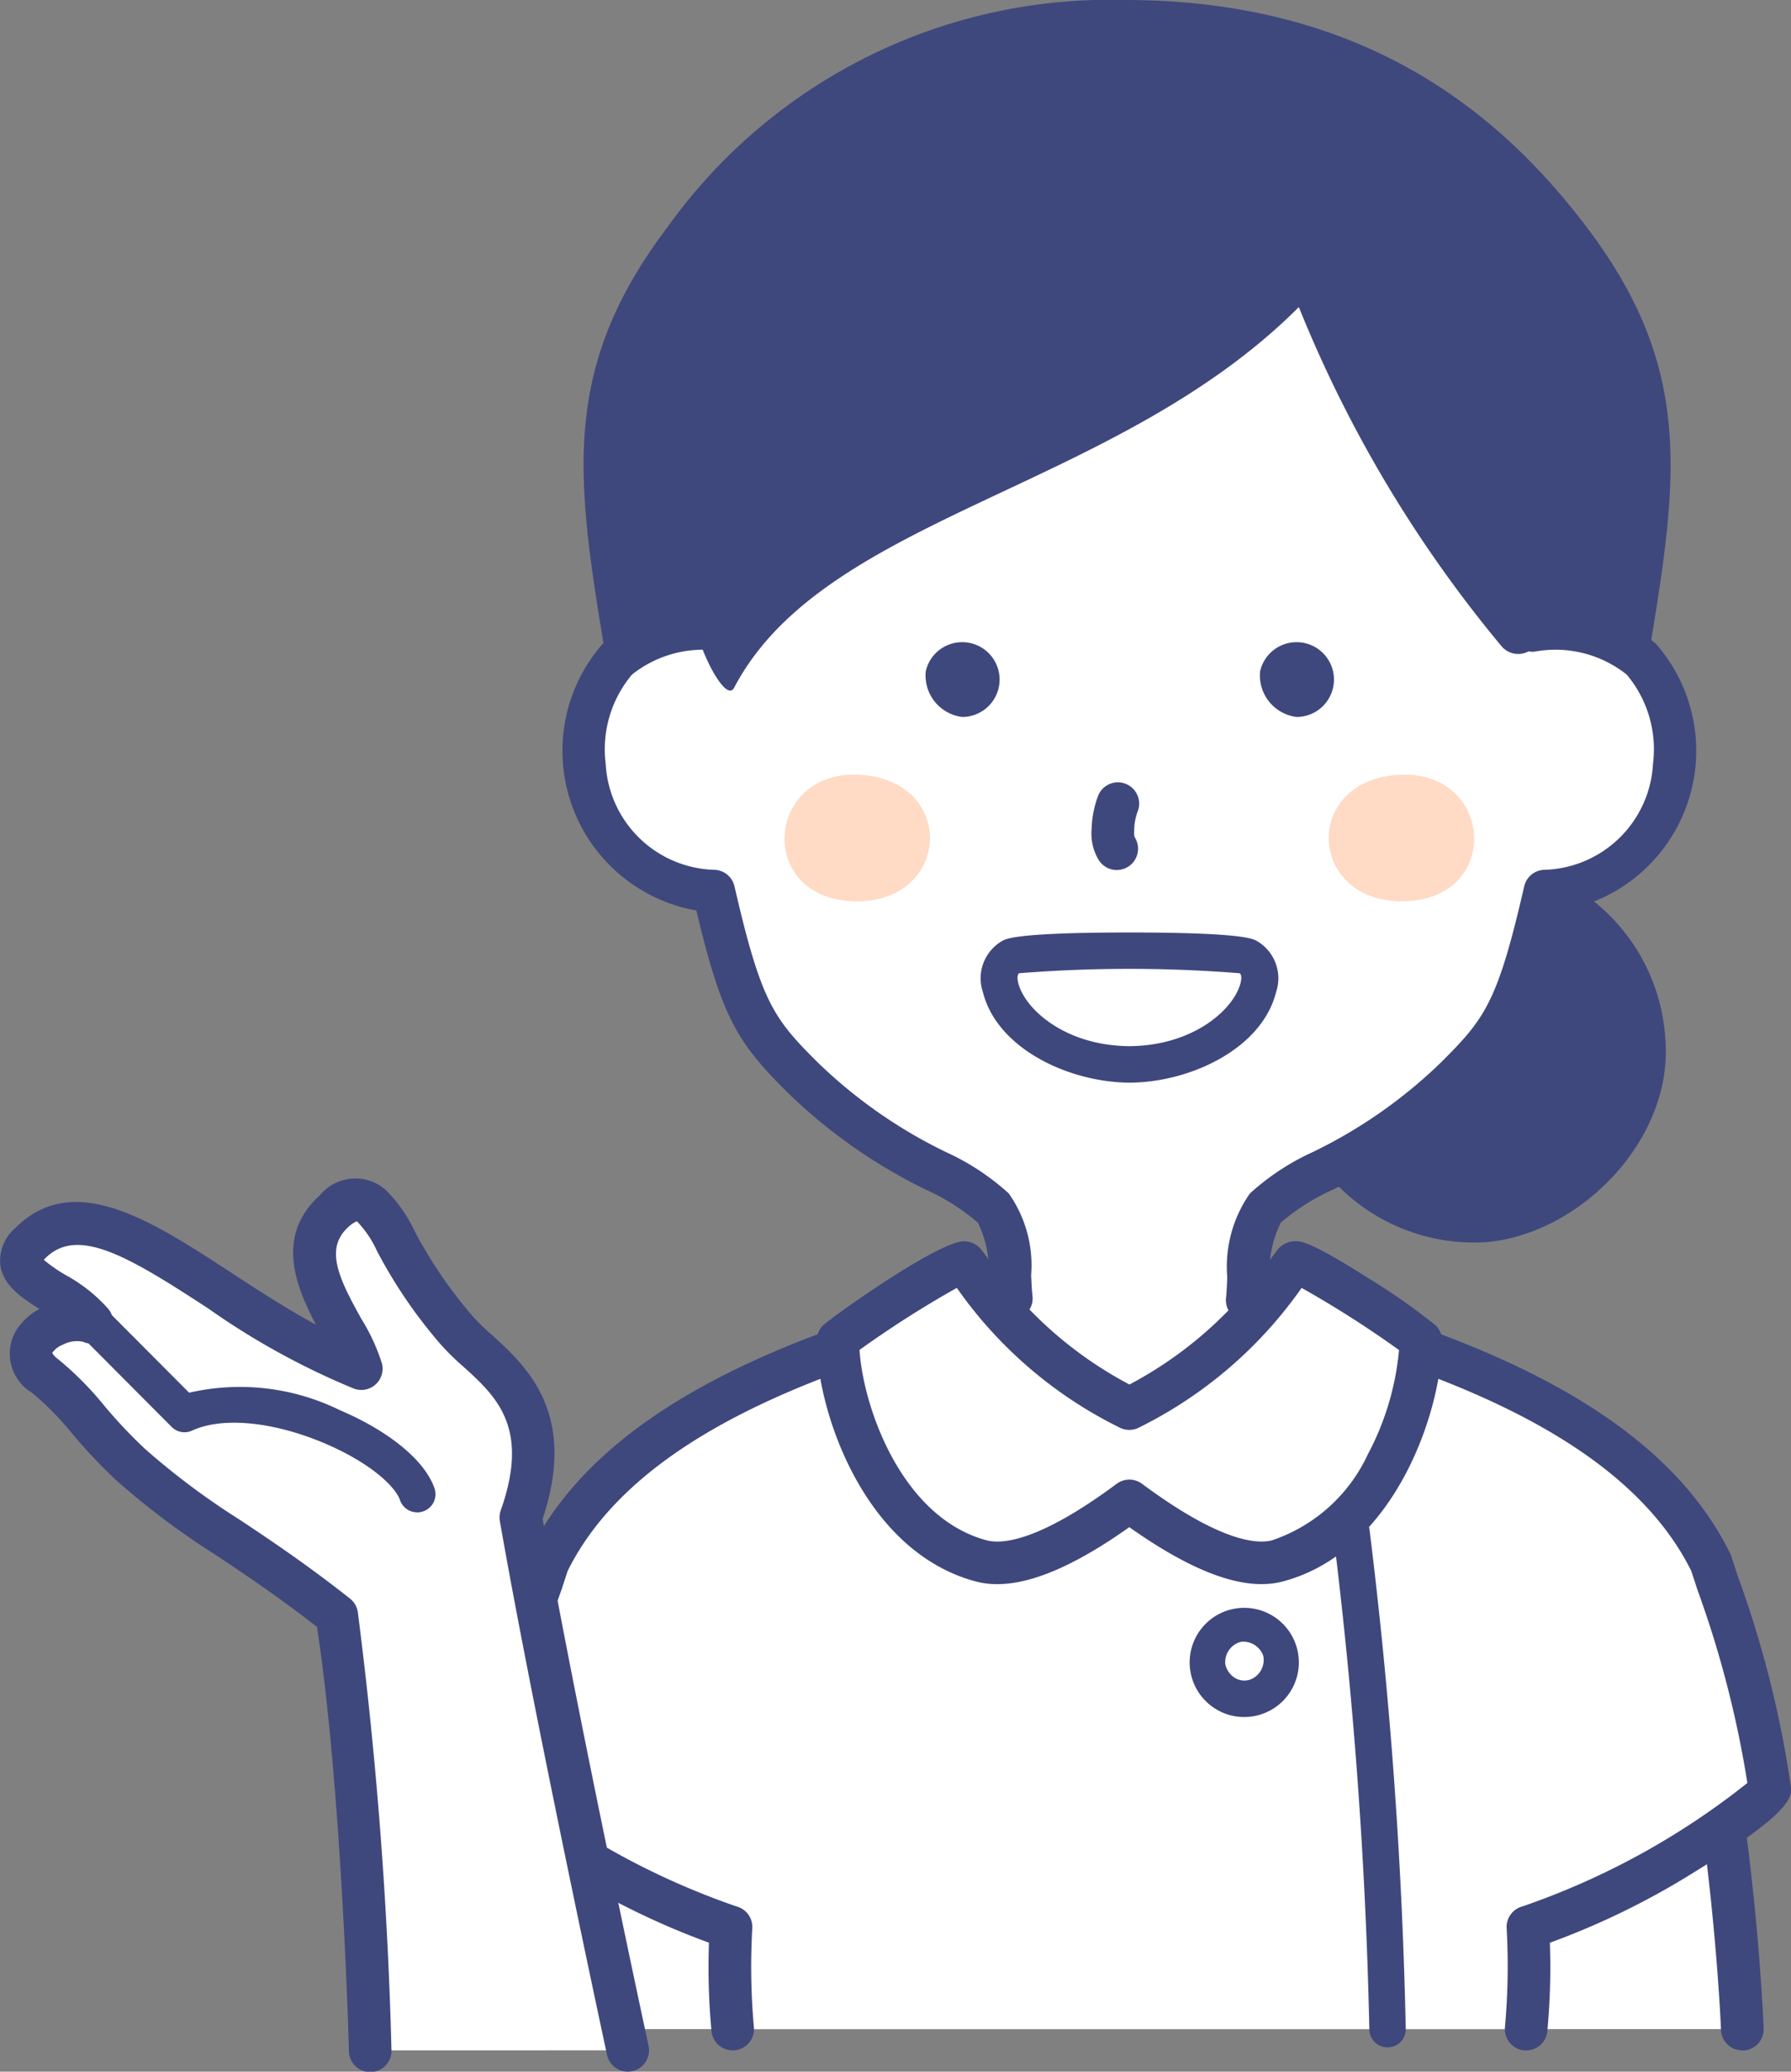
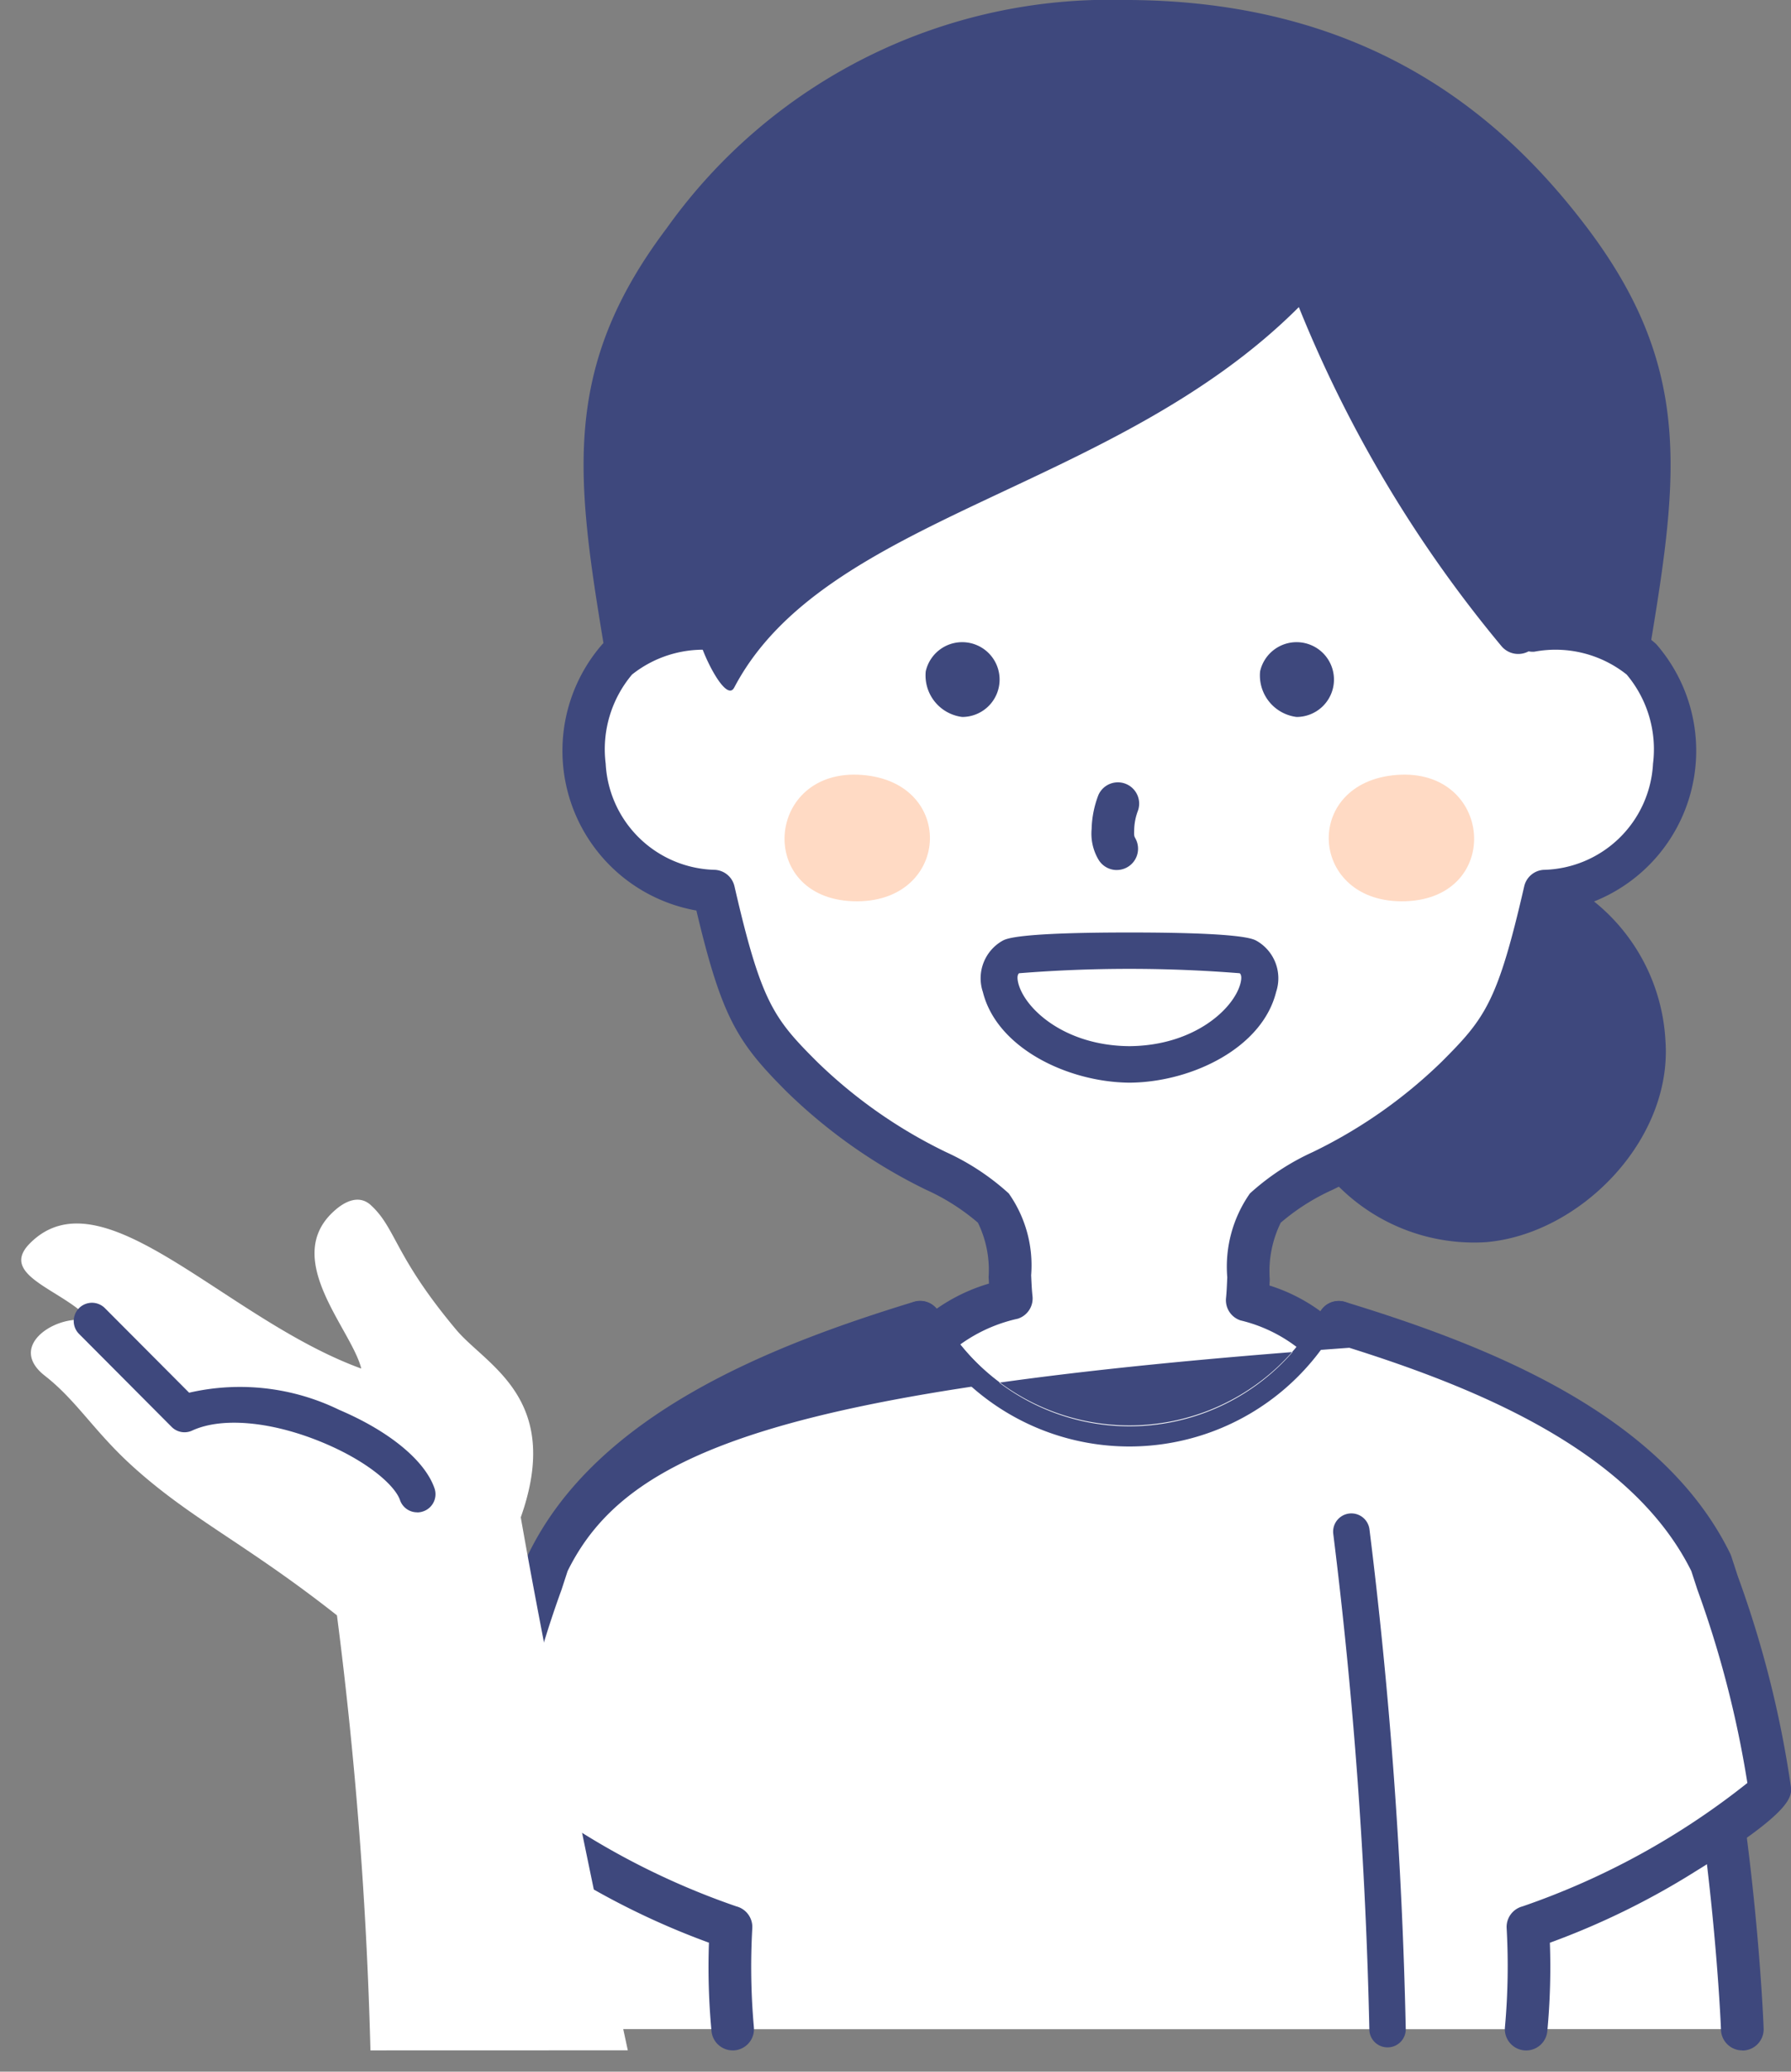
<svg xmlns="http://www.w3.org/2000/svg" width="69.167" height="80" viewBox="0 0 69.167 80">
  <rect x="0" y="0" width="69.167" height="80" fill="#808080" stroke="none" />
  <defs>
    <clipPath id="clip-path">
      <rect id="長方形_197" data-name="長方形 197" width="69.167" height="80" fill="none" />
    </clipPath>
  </defs>
  <g id="visual_ico_01" transform="translate(-5)">
    <g id="グループ_277" data-name="グループ 277" transform="translate(5)">
      <g id="グループ_276" data-name="グループ 276" clip-path="url(#clip-path)">
        <path id="パス_1612" data-name="パス 1612" d="M136.607,28.512c-1.446,9.3-11.082,11.535-18.313,12.063-.437.033-.864.059-1.28.08a.08.08,0,0,0-.023,0,.114.114,0,0,0-.028,0c-.418-.021-.845-.047-1.282-.08-7.234-.531-16.867-2.759-18.311-12.063C96,19.722,94.476,15.085,99.214,8.807A20.993,20.993,0,0,1,116.9,0h.181c9.208.059,14.4,4.456,17.684,8.807,4.738,6.278,3.212,10.915,1.845,19.705" transform="translate(-73.462)" fill="#3e487d" />
        <path id="パス_1613" data-name="パス 1613" d="M225.806,148.811a7.4,7.4,0,1,0-6.952,7.782c3.63-.293,7.231-3.931,6.952-7.782" transform="translate(-161.488 -108.624)" fill="#3e487d" />
        <path id="パス_1614" data-name="パス 1614" d="M138.189,55.566A5.172,5.172,0,0,1,133.2,60.44c-1.064,4.625-1.6,5.36-3.411,7.175-3.167,3.165-6.135,3.745-7.386,5.062-.735.775-.589,2.475-.7,3.555a6.5,6.5,0,0,1,3.641,2.4,12.132,12.132,0,0,1,1.122,7.13c-3.137.094-15.7.094-18.834,0a12.132,12.132,0,0,1,1.122-7.13c.613-1.1,2.153-1.925,3.839-2.463-.12-1.054.026-2.731-.695-3.489-1.251-1.317-4.219-1.9-7.386-5.062-1.815-1.815-2.348-2.55-3.411-7.175A5.172,5.172,0,0,1,96.1,55.566c-.148-2.888,1.066-5.569,5.468-5.186-.765-5.837-.066-14.143.953-16.369h29.247c1.019,2.226,1.719,10.532.953,16.369,4.4-.383,5.616,2.3,5.468,5.186" transform="translate(-73.528 -26.026)" fill="#fff" />
        <path id="パス_1615" data-name="パス 1615" d="M114.364,83.974c-3.927,0-7.853-.024-9.442-.072a.822.822,0,0,1-.793-.737,12.8,12.8,0,0,1,1.221-7.613,6.9,6.9,0,0,1,3.691-2.636c0-.083-.008-.167-.012-.253a4.153,4.153,0,0,0-.413-2.1,8.321,8.321,0,0,0-2.008-1.274,20.662,20.662,0,0,1-5.364-3.772c-1.906-1.906-2.513-2.846-3.5-7.008a6.265,6.265,0,0,1-3.628-10.289,5.427,5.427,0,0,1,3.844-1.377c-.6-5.9.085-13.566,1.133-15.854a.822.822,0,0,1,.747-.48h29.247a.822.822,0,0,1,.747.48c1.047,2.288,1.732,9.951,1.133,15.854a5.425,5.425,0,0,1,3.844,1.377,6.265,6.265,0,0,1-3.628,10.289c-.987,4.162-1.593,5.1-3.5,7.008a20.662,20.662,0,0,1-5.364,3.773,8.319,8.319,0,0,0-2.008,1.274,4.255,4.255,0,0,0-.425,2.174c0,.085-.007.169-.011.251a6.708,6.708,0,0,1,3.5,2.561,12.8,12.8,0,0,1,1.222,7.614.822.822,0,0,1-.793.737c-1.589.048-5.515.072-9.442.072m9.417-.893h0Zm-18.077-.8c3.734.072,13.585.072,17.32,0a10.716,10.716,0,0,0-1.084-5.928,5.793,5.793,0,0,0-3.183-2.016.822.822,0,0,1-.557-.865c.024-.23.035-.506.048-.8a4.928,4.928,0,0,1,.875-3.237,9.377,9.377,0,0,1,2.432-1.6,18.964,18.964,0,0,0,4.97-3.482c1.681-1.681,2.163-2.305,3.191-6.778a.822.822,0,0,1,.746-.636,4.327,4.327,0,0,0,4.228-4.1h0a4.478,4.478,0,0,0-1.018-3.442,4.416,4.416,0,0,0-3.559-.883.822.822,0,0,1-.886-.926c.721-5.5.1-12.884-.706-15.44H100.41c-.809,2.556-1.427,9.945-.706,15.44a.822.822,0,0,1-.886.926,4.415,4.415,0,0,0-3.559.883,4.478,4.478,0,0,0-1.018,3.442,4.327,4.327,0,0,0,4.228,4.1.822.822,0,0,1,.746.636c1.029,4.473,1.511,5.1,3.192,6.778a18.963,18.963,0,0,0,4.97,3.482,9.37,9.37,0,0,1,2.431,1.6,4.82,4.82,0,0,1,.864,3.156c.013.3.026.576.052.806a.821.821,0,0,1-.567.875,6,6,0,0,0-3.37,2.08,10.714,10.714,0,0,0-1.083,5.927" transform="translate(-70.85 -23.348)" fill="#3e487d" />
        <path id="パス_1616" data-name="パス 1616" d="M131.7,132.3c-3.76-.135-3.37-5.151.341-4.878s3.419,5.013-.341,4.878" transform="translate(-98.764 -97.498)" fill="#ffdac4" />
        <path id="パス_1617" data-name="パス 1617" d="M221.543,132.3c3.76-.135,3.37-5.151-.341-4.878s-3.419,5.013.341,4.878" transform="translate(-167.251 -97.498)" fill="#ffdac4" />
        <path id="パス_1618" data-name="パス 1618" d="M152.273,104.7a1.444,1.444,0,1,1,1.409,1.761,1.615,1.615,0,0,1-1.409-1.761" transform="translate(-116.522 -78.775)" fill="#3e487d" />
        <path id="パス_1619" data-name="パス 1619" d="M207.273,104.7a1.444,1.444,0,1,1,1.409,1.761,1.615,1.615,0,0,1-1.409-1.761" transform="translate(-158.609 -78.775)" fill="#3e487d" />
        <path id="パス_1620" data-name="パス 1620" d="M180.527,132a.821.821,0,0,1-.715-.415,1.968,1.968,0,0,1-.257-1.172,3.89,3.89,0,0,1,.264-1.315.822.822,0,0,1,1.515.637,2.208,2.208,0,0,0-.136.724c-.006.226,0,.229.042.311a.822.822,0,0,1-.713,1.229" transform="translate(-137.397 -98.403)" fill="#3e487d" />
-         <path id="パス_1621" data-name="パス 1621" d="M169.348,160.744c4.1,0,6.023-3.415,4.617-4.16a44.474,44.474,0,0,0-9.133,0c-1.406.746.514,4.16,4.617,4.16" transform="translate(-125.782 -119.641)" fill="#fff" />
        <path id="パス_1622" data-name="パス 1622" d="M167.156,159.153h-.1c-2.355-.037-5.07-1.342-5.608-3.5a1.666,1.666,0,0,1,.762-1.982c.148-.078.6-.317,4.9-.317s4.749.239,4.9.317a1.666,1.666,0,0,1,.762,1.982c-.538,2.163-3.253,3.468-5.608,3.5Zm-4.312-4.225c-.083.073-.063.244-.029.38.243.976,1.773,2.417,4.291,2.436,2.519-.019,4.049-1.46,4.292-2.436.034-.136.054-.307-.03-.38a53.59,53.59,0,0,0-8.524,0" transform="translate(-123.49 -117.345)" fill="#3e487d" />
        <path id="パス_1623" data-name="パス 1623" d="M115.345,32.88c3.49-6.671,14.677-7.568,21.809-14.7a49.215,49.215,0,0,0,7.832,13.1.844.844,0,0,0,1.449-.307c1.409-4.693.764-12.725-1.144-15.943-2.1-3.549-7.283-5.919-12.069-6.625-5.261-.776-12.8,1.564-16.189,4.882-3.173,3.1-3.758,10.871-3.115,17.374.069.7,1.1,2.841,1.428,2.214" transform="translate(-86.994 -6.321)" fill="#3e487d" />
        <path id="パス_1624" data-name="パス 1624" d="M84.963,244.768s.406-10.586,2.989-18.527c2.545-5.207,6.189-5.686,12.6-8.771a9.169,9.169,0,0,0,16.165,0c6.41,3.085,10.051,3.564,12.6,8.771,2.585,7.94,2.989,18.527,2.989,18.527" transform="translate(-65.015 -166.412)" fill="#fff" />
        <path id="パス_1625" data-name="パス 1625" d="M139.361,242.913a.822.822,0,0,1-.821-.79c0-.1-.428-10.518-2.931-18.249-1.869-3.789-4.346-4.866-8.438-6.645-.923-.4-1.947-.846-3.053-1.364a9.894,9.894,0,0,1-8.408,4.589h-.035a9.888,9.888,0,0,1-8.406-4.588c-1.106.517-2.131.963-3.054,1.365-4.111,1.787-6.592,2.866-8.463,6.7a.822.822,0,1,1-1.477-.721c2.138-4.374,4.981-5.61,9.284-7.481,1.1-.479,2.349-1.022,3.7-1.67a.822.822,0,0,1,1.107.4,8.352,8.352,0,0,0,14.665,0,.822.822,0,0,1,1.107-.4c1.346.648,2.593,1.191,3.694,1.669,4.3,1.871,7.146,3.108,9.284,7.482a.816.816,0,0,1,.043.106c2.59,7.958,3.012,18.313,3.028,18.75a.822.822,0,0,1-.79.852h-.032" transform="translate(-72.077 -163.735)" fill="#3e487d" />
        <path id="パス_1626" data-name="パス 1626" d="M89.874,244.768a26.754,26.754,0,0,1-.068-3.944c-3.616-.939-9.4-4.886-9.335-5.351a43.82,43.82,0,0,1,2.261-8.706c2.515-5.142,9.11-7.687,14.38-9.3a9.2,9.2,0,0,0,16.162,0c5.271,1.611,11.866,4.156,14.38,9.3a43.818,43.818,0,0,1,2.261,8.706c.063.465-5.719,4.412-9.335,5.351a26.753,26.753,0,0,1-.068,3.944" transform="translate(-61.578 -166.412)" fill="#fff" />
-         <path id="パス_1627" data-name="パス 1627" d="M87.174,242.911a.822.822,0,0,1-.816-.731,26.574,26.574,0,0,1-.1-3.428,29.677,29.677,0,0,1-5.63-2.76c-3.8-2.339-3.727-2.9-3.672-3.309A40.648,40.648,0,0,1,79,224.6l.25-.767a.806.806,0,0,1,.043-.107c2.638-5.394,9.337-8.029,14.878-9.722a.821.821,0,0,1,1,.466,8.381,8.381,0,0,0,14.65,0,.824.824,0,0,1,1-.463c5.542,1.693,12.241,4.329,14.878,9.722a.836.836,0,0,1,.043.107l.25.766a40.663,40.663,0,0,1,2.044,8.085c.056.407.132.967-3.672,3.307a29.685,29.685,0,0,1-5.63,2.76,26.555,26.555,0,0,1-.1,3.428A.822.822,0,0,1,117,242a26.227,26.227,0,0,0,.064-3.811.822.822,0,0,1,.614-.839,29.175,29.175,0,0,0,8.683-4.766,40.267,40.267,0,0,0-1.933-7.472l-.232-.712c-2.281-4.594-8.141-7.026-13.208-8.621a10.085,10.085,0,0,1-16.982,0C88.937,217.373,83.077,219.8,80.8,224.4l-.232.713a40.26,40.26,0,0,0-1.933,7.471,29.177,29.177,0,0,0,8.683,4.766.822.822,0,0,1,.614.839A26.233,26.233,0,0,0,87.992,242a.822.822,0,0,1-.726.907.86.86,0,0,1-.092.005M126.4,232.9v0m-47.816,0v0" transform="translate(-58.879 -163.733)" fill="#3e487d" />
+         <path id="パス_1627" data-name="パス 1627" d="M87.174,242.911a.822.822,0,0,1-.816-.731,26.574,26.574,0,0,1-.1-3.428,29.677,29.677,0,0,1-5.63-2.76c-3.8-2.339-3.727-2.9-3.672-3.309A40.648,40.648,0,0,1,79,224.6l.25-.767a.806.806,0,0,1,.043-.107c2.638-5.394,9.337-8.029,14.878-9.722a.821.821,0,0,1,1,.466,8.381,8.381,0,0,0,14.65,0,.824.824,0,0,1,1-.463c5.542,1.693,12.241,4.329,14.878,9.722a.836.836,0,0,1,.043.107l.25.766a40.663,40.663,0,0,1,2.044,8.085c.056.407.132.967-3.672,3.307a29.685,29.685,0,0,1-5.63,2.76,26.555,26.555,0,0,1-.1,3.428A.822.822,0,0,1,117,242a26.227,26.227,0,0,0,.064-3.811.822.822,0,0,1,.614-.839,29.175,29.175,0,0,0,8.683-4.766,40.267,40.267,0,0,0-1.933-7.472l-.232-.712c-2.281-4.594-8.141-7.026-13.208-8.621C88.937,217.373,83.077,219.8,80.8,224.4l-.232.713a40.26,40.26,0,0,0-1.933,7.471,29.177,29.177,0,0,0,8.683,4.766.822.822,0,0,1,.614.839A26.233,26.233,0,0,0,87.992,242a.822.822,0,0,1-.726.907.86.86,0,0,1-.092.005M126.4,232.9v0m-47.816,0v0" transform="translate(-58.879 -163.733)" fill="#3e487d" />
        <path id="パス_1628" data-name="パス 1628" d="M221.369,269.535a.7.7,0,0,1-.7-.69,187.606,187.606,0,0,0-1.394-19.145.7.7,0,1,1,1.4-.16,188.85,188.85,0,0,1,1.4,19.277.7.7,0,0,1-.69.718h-.014" transform="translate(-167.786 -190.474)" fill="#3e487d" />
-         <path id="パス_1629" data-name="パス 1629" d="M160.344,210.65c0,2.418-1.658,7.475-5.529,8.511-1.545.413-3.832-.909-5.726-2.315-1.895,1.406-4.181,2.728-5.726,2.315-3.872-1.035-5.529-6.093-5.529-8.511.514-.514,4.707-3.238,4.893-3a16.527,16.527,0,0,0,6.365,5.63,16.589,16.589,0,0,0,6.363-5.63c.183-.239,4.376,2.484,4.891,3" transform="translate(-105.472 -158.887)" fill="#fff" />
-         <path id="パス_1630" data-name="パス 1630" d="M141.308,217.377a3.221,3.221,0,0,1-.837-.105c-4.338-1.16-6.139-6.633-6.139-9.3a.823.823,0,0,1,.241-.581c.285-.285,4.53-3.323,5.49-3.252a.869.869,0,0,1,.634.332l.182.237a15.268,15.268,0,0,0,5.533,4.96,15.328,15.328,0,0,0,5.531-4.96l.18-.235a.867.867,0,0,1,.633-.334c.258-.016.58-.039,2.9,1.435a24.261,24.261,0,0,1,2.586,1.816.822.822,0,0,1,.241.581c0,2.672-1.8,8.144-6.138,9.3-1.455.389-3.4-.3-5.939-2.094-2.079,1.473-3.761,2.2-5.1,2.2m-5.319-9.038c.154,2.281,1.659,6.477,4.907,7.345.572.154,1.987.074,5.024-2.181a.822.822,0,0,1,.98,0c3.037,2.254,4.452,2.334,5.024,2.181a6.3,6.3,0,0,0,3.7-3.328,10.6,10.6,0,0,0,1.2-4.018,40.074,40.074,0,0,0-3.762-2.4,16.706,16.706,0,0,1-6.268,5.386.822.822,0,0,1-.775,0,16.644,16.644,0,0,1-6.272-5.387,40.026,40.026,0,0,0-3.764,2.4m17.438-2.871h0" transform="translate(-102.793 -156.204)" fill="#3e487d" />
-         <path id="パス_1631" data-name="パス 1631" d="M197.661,268.328a2.072,2.072,0,0,1-1.079-.3,2.108,2.108,0,1,1,1.079.3m.466-.781h0Zm-.486-2.13a.591.591,0,0,0-.128.014.811.811,0,0,0-.579.858.825.825,0,0,0,.376.531.693.693,0,0,0,.6.058.812.812,0,0,0,.491-.911.824.824,0,0,0-.758-.549" transform="translate(-149.614 -202.024)" fill="#3e487d" />
        <path id="パス_1632" data-name="パス 1632" d="M16.985,230.185a164.007,164.007,0,0,0-1.293-16.8c-3.544-2.794-5.679-3.728-7.958-5.815-1.433-1.313-2.114-2.493-3.319-3.434-1.608-1.255.767-2.541,1.814-2.063-.943-1.23-3.681-1.767-2.389-3.059,2.81-2.809,7.538,2.932,12.791,4.842-.373-1.517-3.1-4.243-1.048-6.085.44-.4.978-.627,1.415-.228.984.9.9,1.95,3.3,4.814,1.157,1.38,4.124,2.642,2.493,7.243,1.311,7.51,4.133,20.582,4.133,20.582" transform="translate(-2.679 -151.007)" fill="#fff" />
-         <path id="パス_1633" data-name="パス 1633" d="M24.243,228.334a.822.822,0,0,1-.8-.648c-.028-.131-2.84-13.174-4.139-20.614a.825.825,0,0,1,.035-.416c1.138-3.211-.182-4.406-1.46-5.562a9.188,9.188,0,0,1-.889-.878,18.925,18.925,0,0,1-2.426-3.563,4.146,4.146,0,0,0-.779-1.157,1,1,0,0,0-.328.217c-.916.824-.4,1.942.5,3.553a7.62,7.62,0,0,1,.795,1.725.822.822,0,0,1-1.079.968,28.747,28.747,0,0,1-5.626-3.094c-3.092-2.018-5.051-3.192-6.3-1.94-.022.022-.04.042-.055.059a5.975,5.975,0,0,0,.866.6A6.024,6.024,0,0,1,4.2,198.9a.822.822,0,0,1-.993,1.247,1.157,1.157,0,0,0-.783.115.886.886,0,0,0-.408.315.736.736,0,0,0,.223.238,12.64,12.64,0,0,1,1.792,1.806,18.87,18.87,0,0,0,1.576,1.67,28.739,28.739,0,0,0,3.671,2.742c1.2.8,2.566,1.713,4.24,3.033a.822.822,0,0,1,.3.516,165.981,165.981,0,0,1,1.3,16.905.822.822,0,1,1-1.643.042c0-.1-.271-10.081-1.233-16.371-1.51-1.175-2.767-2.014-3.882-2.759a29.956,29.956,0,0,1-3.868-2.9A20.443,20.443,0,0,1,2.792,203.7a11.236,11.236,0,0,0-1.561-1.586,1.758,1.758,0,0,1-.609-2.4,2.444,2.444,0,0,1,.9-.834C.8,198.43.1,197.944.009,197.154a1.67,1.67,0,0,1,.571-1.39c2.259-2.259,5.224-.324,8.364,1.725,1.064.694,2.15,1.4,3.259,2-.789-1.484-1.573-3.447.152-5a1.774,1.774,0,0,1,2.519-.224,5.526,5.526,0,0,1,1.133,1.6,17.475,17.475,0,0,0,2.24,3.288,8.115,8.115,0,0,0,.732.715c1.336,1.209,3.343,3.025,1.977,7.122,1.309,7.44,4.062,20.212,4.09,20.342a.822.822,0,0,1-.8,1" transform="translate(0 -148.334)" fill="#3e487d" />
        <path id="パス_1634" data-name="パス 1634" d="M25.391,222.375a.7.7,0,0,1-.666-.474c-.185-.536-1.17-1.448-2.894-2.183-1.992-.849-3.959-1.041-5.132-.5a.7.7,0,0,1-.794-.143l-3.575-3.59a.7.7,0,1,1,1-.994l3.252,3.265a8.744,8.744,0,0,1,5.8.664c1.932.823,3.3,1.952,3.673,3.019a.7.7,0,0,1-.436.9.7.7,0,0,1-.23.039" transform="translate(-9.278 -163.975)" fill="#3e487d" />
      </g>
    </g>
  </g>
</svg>